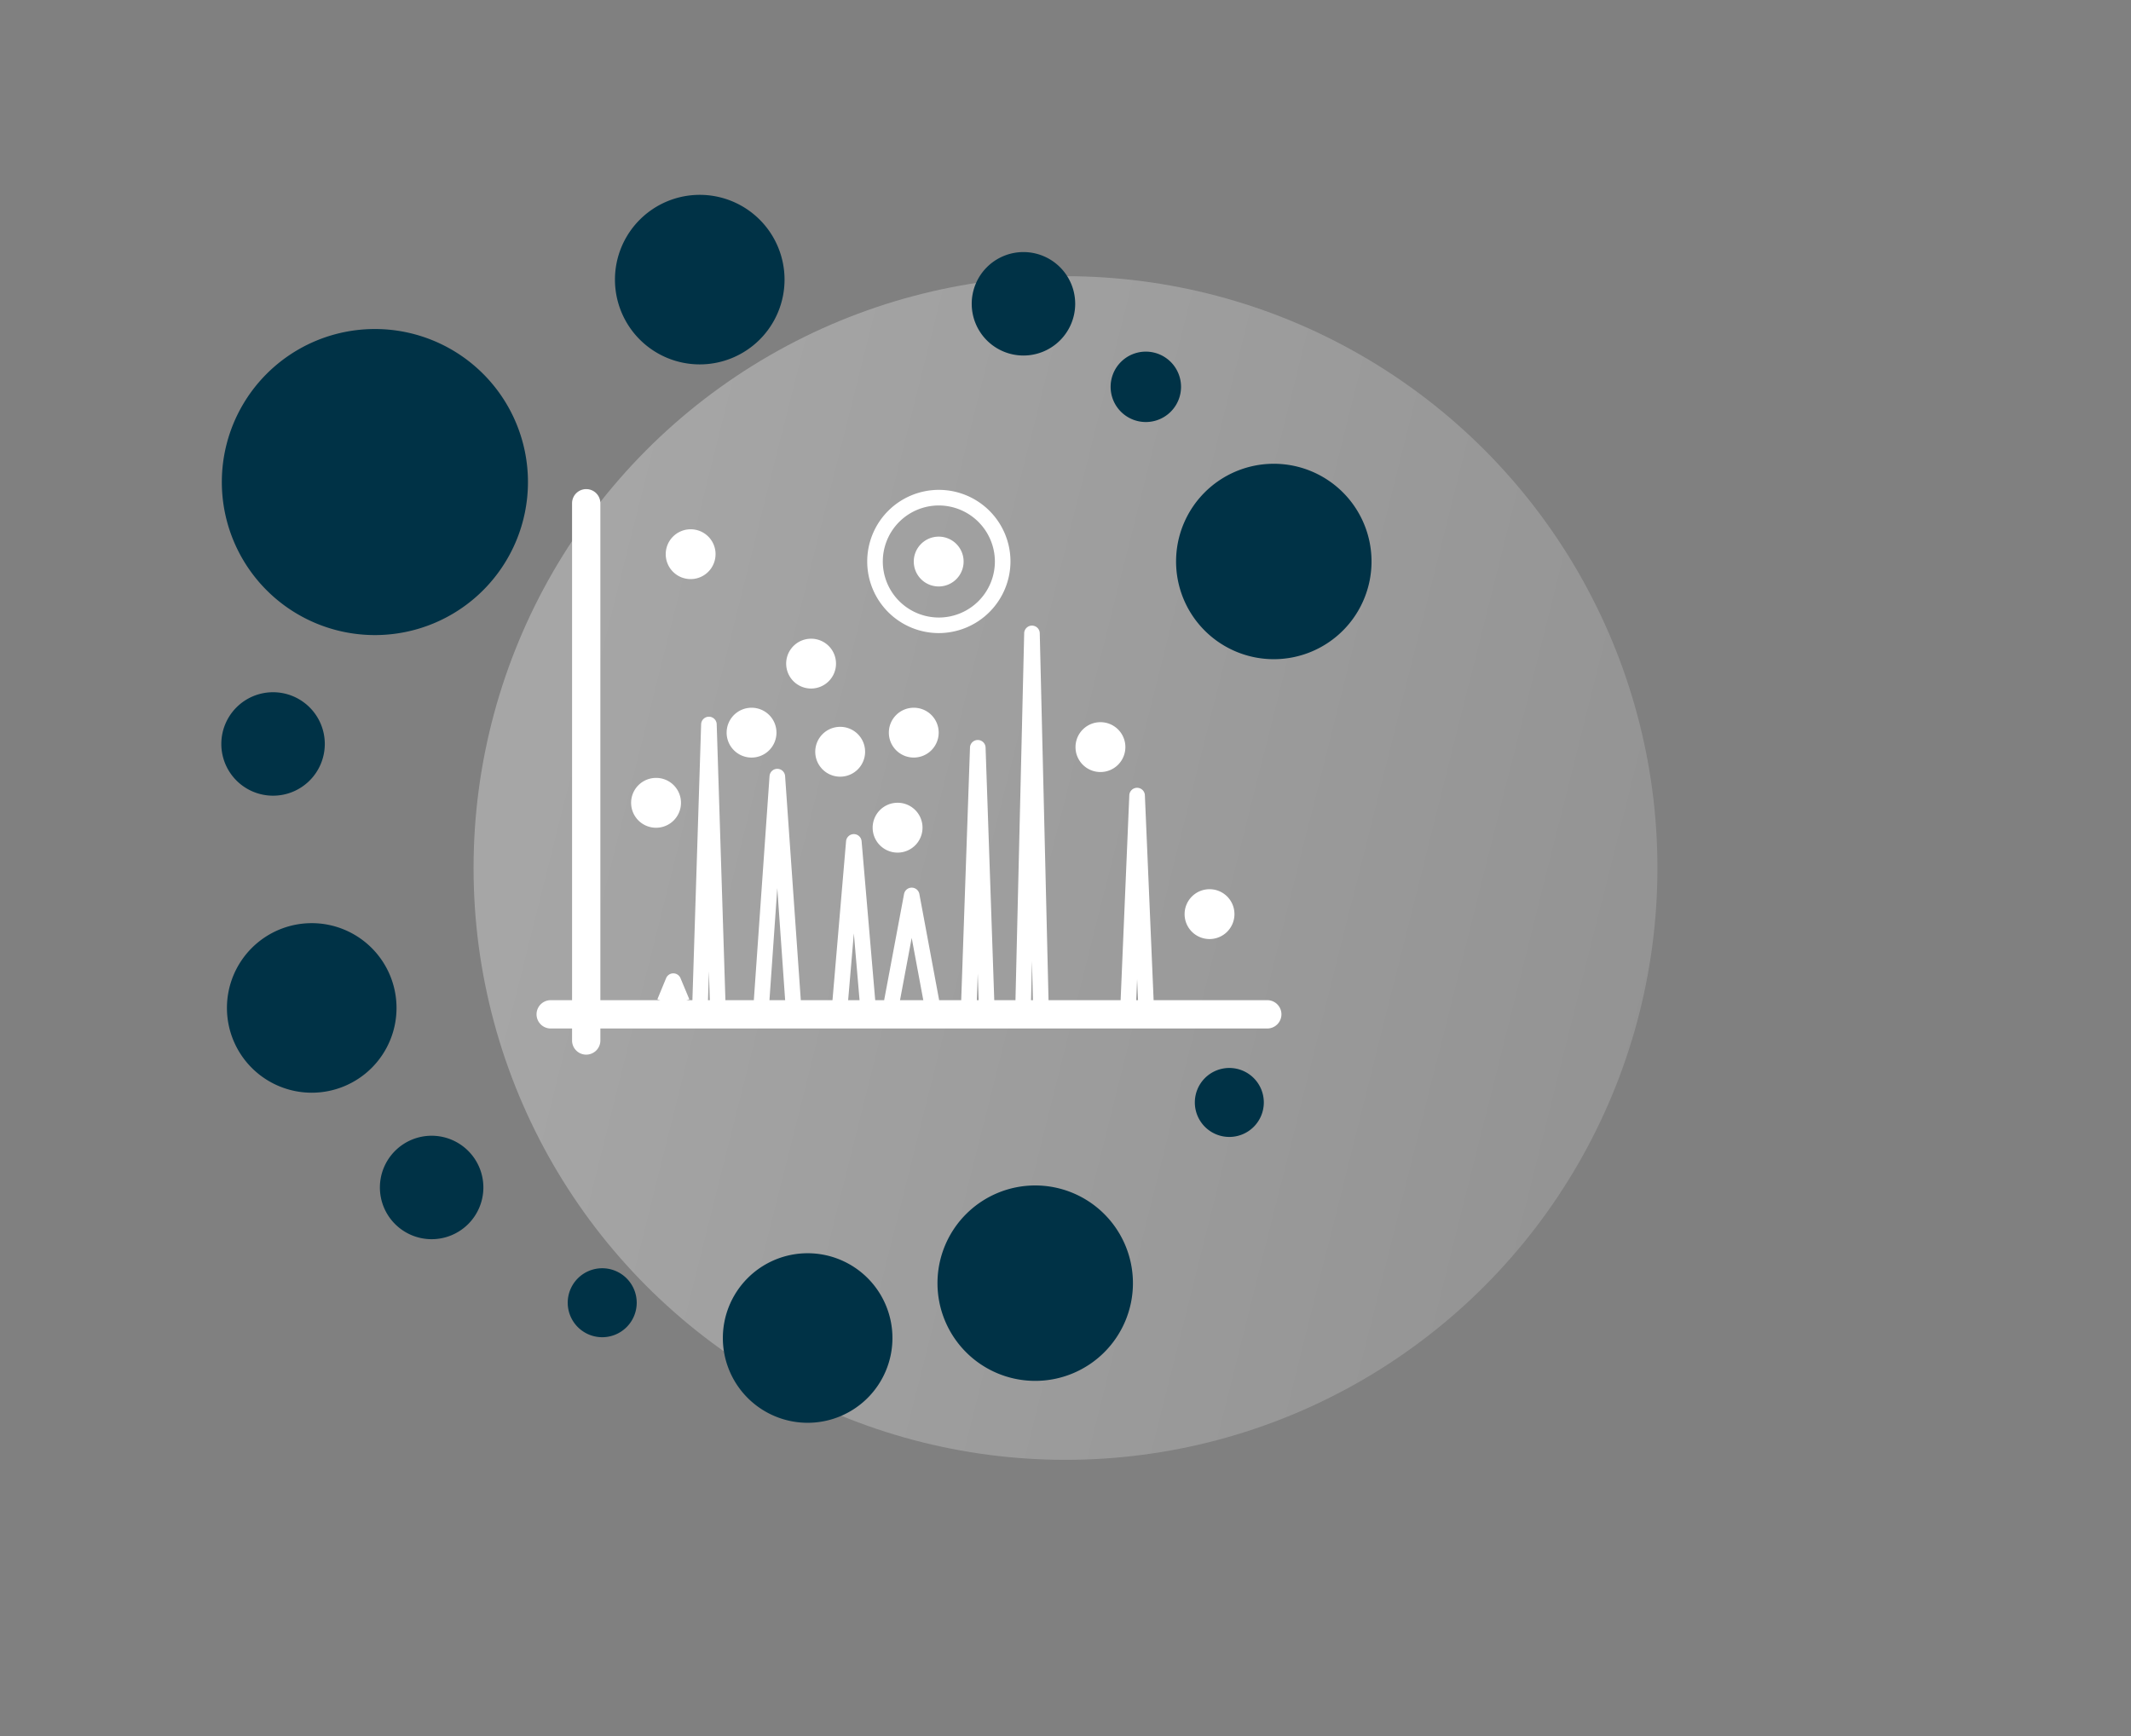
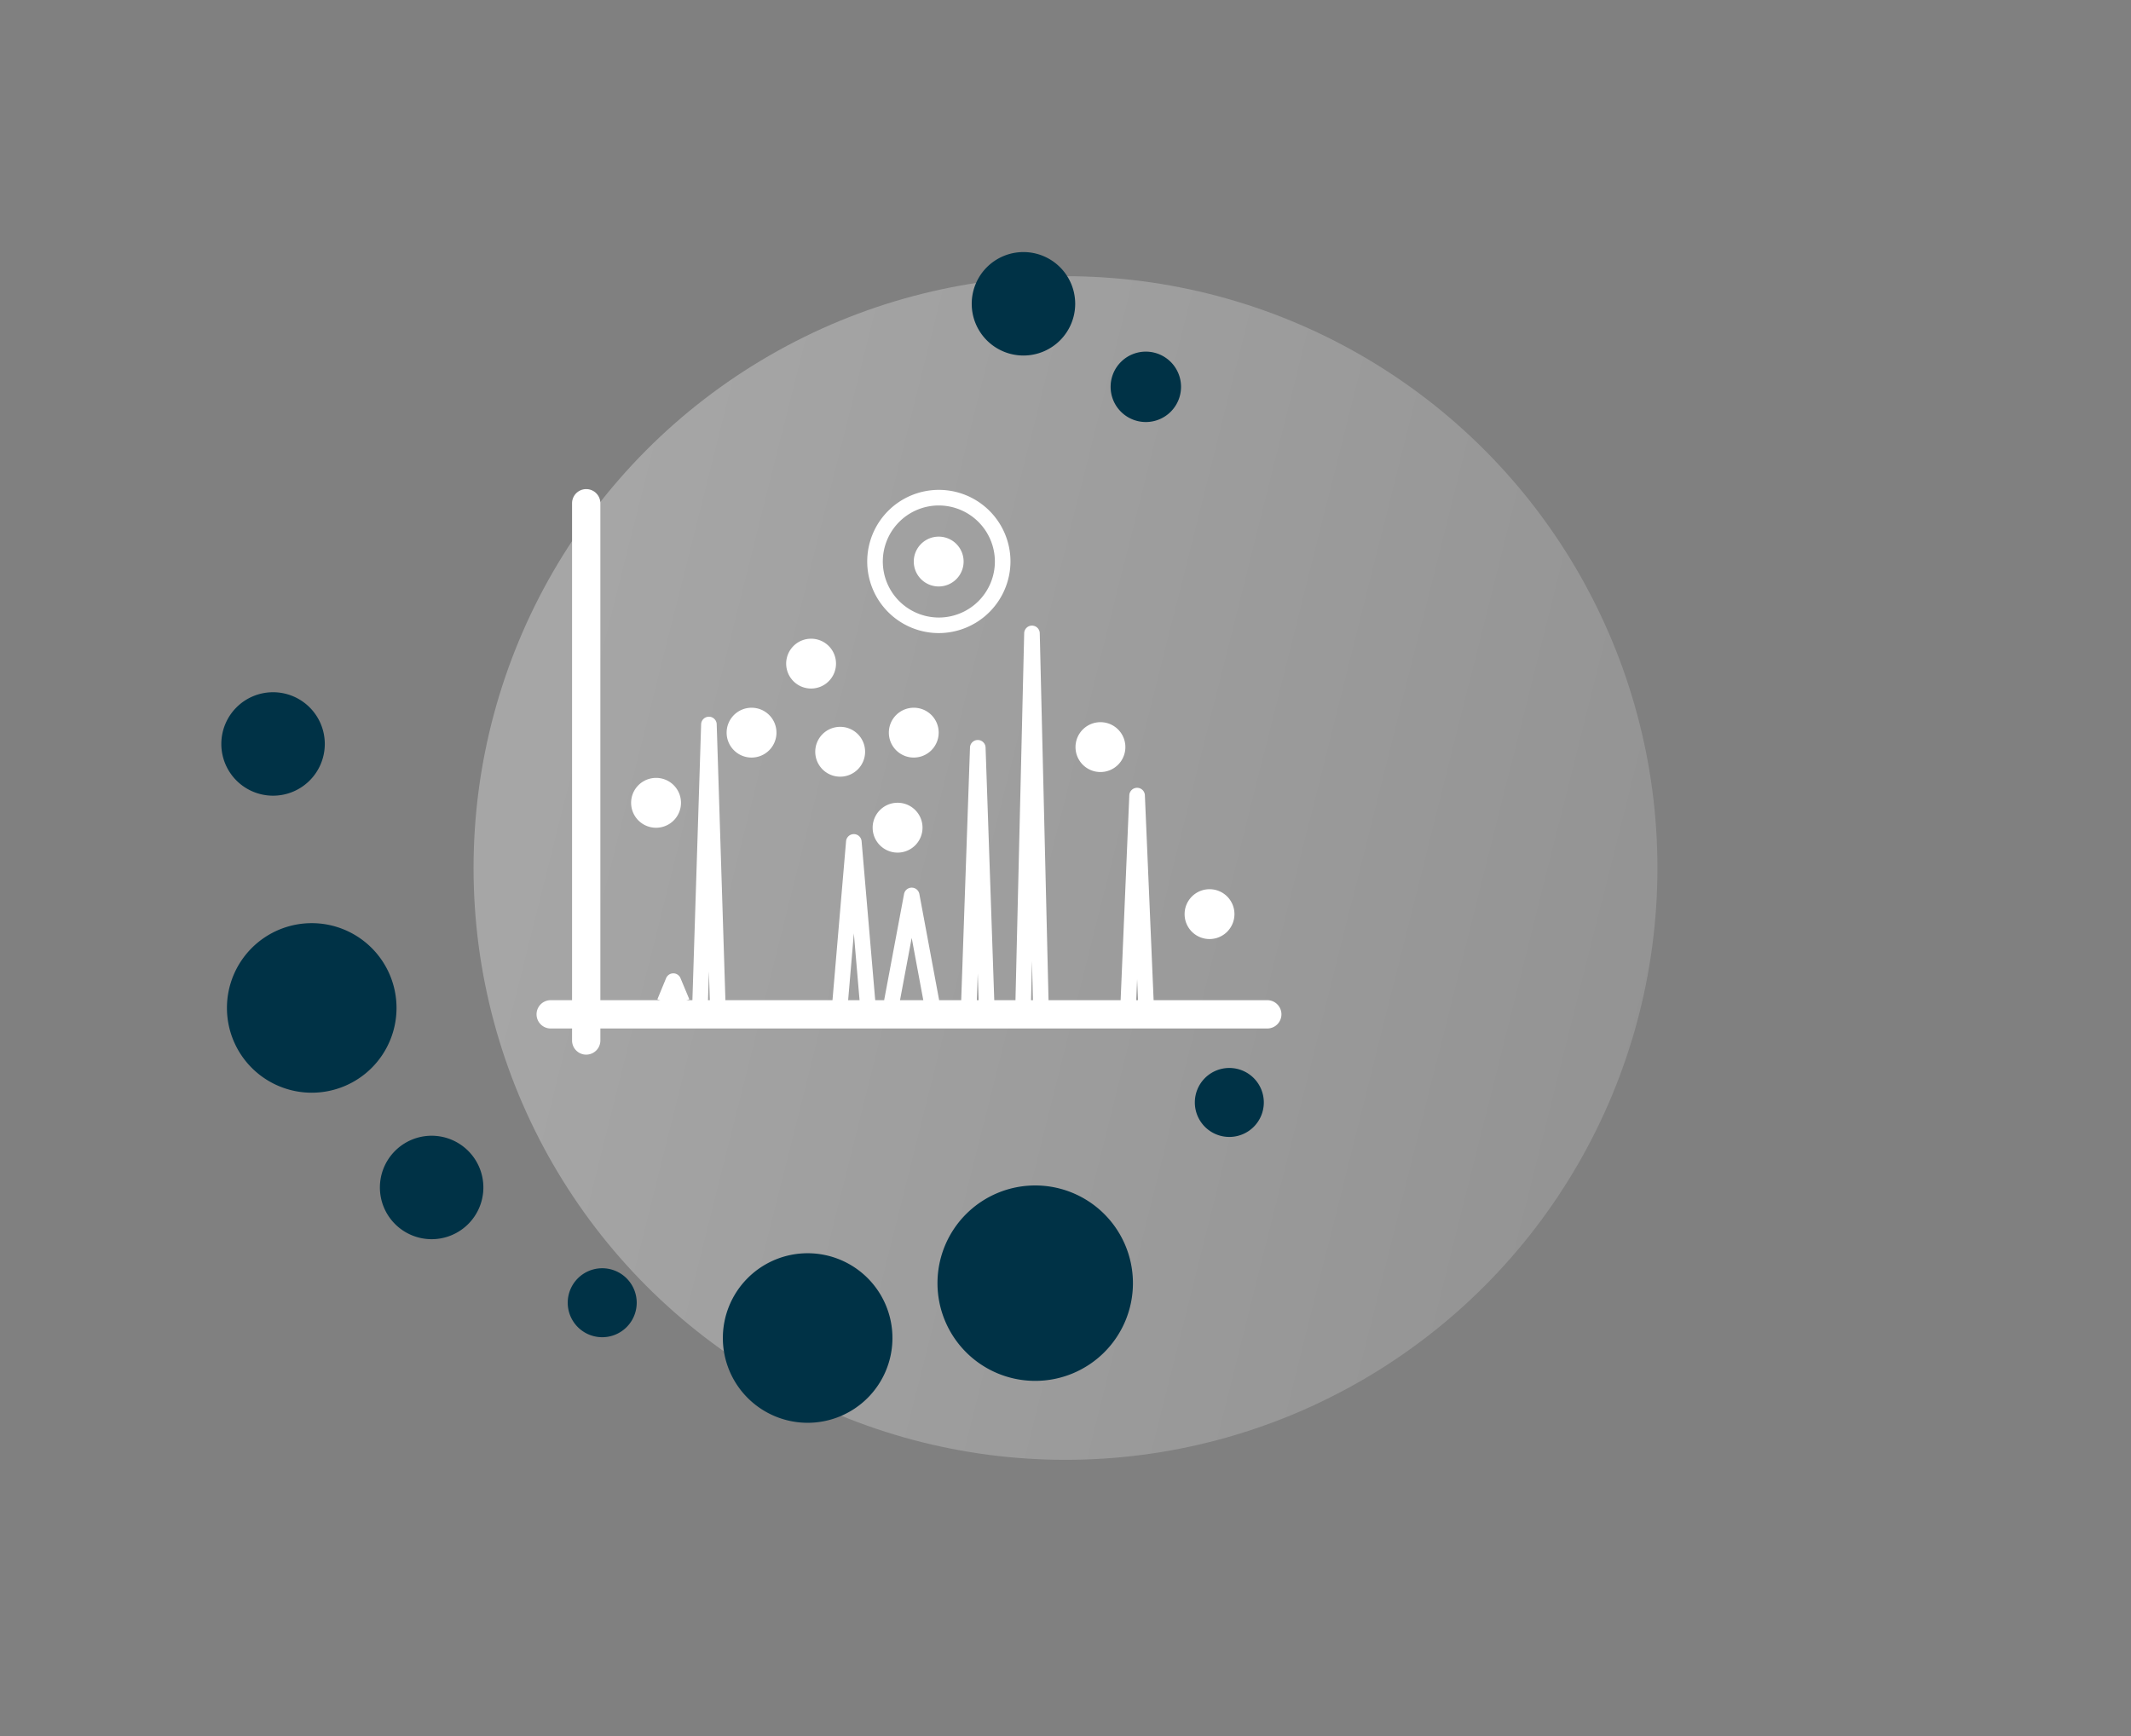
<svg xmlns="http://www.w3.org/2000/svg" width="270" height="220" viewBox="0 0 270 220">
  <rect x="0" y="0" width="270" height="220" fill="#808080" stroke="none" />
  <defs>
    <linearGradient id="linear-gradient" x1="0.035" y1="0.459" x2="1" y2="0.701" gradientUnits="objectBoundingBox">
      <stop offset="0" stop-color="#fff" stop-opacity="0.302" />
      <stop offset="1" stop-color="#fff" stop-opacity="0.149" />
    </linearGradient>
    <clipPath id="clip-path">
      <rect id="Rechteck_491" data-name="Rechteck 491" width="146.773" height="155.613" fill="none" />
    </clipPath>
  </defs>
  <g id="Gruppe_1006" data-name="Gruppe 1006" transform="translate(-375 -2576)">
    <circle id="Ellipse_73" data-name="Ellipse 73" cx="75" cy="75" r="75" transform="translate(435 2611)" fill="url(#linear-gradient)" />
    <path id="Rechteck_488" data-name="Rechteck 488" d="M1,1V219H269V1H1M0,0H270V220H0Z" transform="translate(375 2576)" fill="red" opacity="0" />
    <g id="Gruppe_971" data-name="Gruppe 971" transform="translate(402 2600.692)">
      <g id="Gruppe_971-2" data-name="Gruppe 971" clip-path="url(#clip-path)">
        <path id="Pfad_397" data-name="Pfad 397" d="M51.074,112.075a1.793,1.793,0,0,1-1.793-1.794V42.2a1.793,1.793,0,1,1,3.586,0v68.079a1.793,1.793,0,0,1-1.793,1.794" transform="translate(-3.8 -3.116)" fill="#fff" />
        <path id="Pfad_398" data-name="Pfad 398" d="M136.99,114.172H46.2a1.794,1.794,0,0,1,0-3.588H136.99a1.794,1.794,0,0,1,0,3.588" transform="translate(-3.425 -8.528)" fill="#fff" />
        <path id="Pfad_399" data-name="Pfad 399" d="M98.856,58.661a9.075,9.075,0,1,1,9.094-9.074,9.1,9.1,0,0,1-9.094,9.074m0-16.173a7.1,7.1,0,1,0,7.119,7.1,7.119,7.119,0,0,0-7.119-7.1" transform="translate(-6.922 -3.124)" fill="#fff" />
        <path id="Pfad_400" data-name="Pfad 400" d="M63.217,110.947l-.2-.485-.2.483-1.824-.756L62.1,107.51a.986.986,0,0,1,.911-.609h0a.987.987,0,0,1,.912.607l1.117,2.679Z" transform="translate(-4.703 -8.244)" fill="#fff" />
        <path id="Pfad_401" data-name="Pfad 401" d="M67.769,107.883l-1.974-.062L66.908,72.65a.987.987,0,0,1,1.974,0l1.11,35.171-1.973.062-.125-3.943Z" transform="translate(-5.074 -5.529)" fill="#fff" />
-         <path id="Pfad_402" data-name="Pfad 402" d="M78.223,108.412,77.207,93.934l-1.012,14.478-1.969-.138,2-28.547a.988.988,0,0,1,1.97,0l2,28.547Z" transform="translate(-5.724 -6.078)" fill="#fff" />
        <path id="Pfad_403" data-name="Pfad 403" d="M126.806,108.587l-.124-2.912-.124,2.912-1.973-.084,1.107-26.138a.988.988,0,0,1,1.974,0L128.78,108.5Z" transform="translate(-9.608 -6.279)" fill="#fff" />
        <path id="Pfad_404" data-name="Pfad 404" d="M88.489,109.12l-.749-8.757-.748,8.757-1.968-.168,1.73-20.266a.988.988,0,0,1,1.969,0l1.735,20.266Z" transform="translate(-6.557 -6.77)" fill="#fff" />
        <path id="Pfad_405" data-name="Pfad 405" d="M94.064,109.784l-1.942-.364,2.526-13.48a.987.987,0,0,1,1.941,0L99.1,109.421l-1.942.362L95.617,101.5Z" transform="translate(-7.104 -7.337)" fill="#fff" />
        <path id="Pfad_406" data-name="Pfad 406" d="M104.679,108.071,102.7,108,103.819,75.8a.988.988,0,0,1,1.974,0L106.9,108l-1.973.068-.125-3.614Z" transform="translate(-7.92 -5.772)" fill="#fff" />
        <path id="Pfad_407" data-name="Pfad 407" d="M112.375,106.853l-.126-5.206-.124,5.206-1.973-.047L111.26,60.14a.987.987,0,0,1,1.974,0l1.116,46.665Z" transform="translate(-8.495 -4.564)" fill="#fff" />
-         <path id="Pfad_408" data-name="Pfad 408" d="M68.452,49.073A3.156,3.156,0,1,1,65.3,45.924a3.148,3.148,0,0,1,3.154,3.149" transform="translate(-4.792 -3.542)" fill="#fff" />
        <path id="Pfad_409" data-name="Pfad 409" d="M63.707,83.212a3.159,3.159,0,1,1-3.154-3.15,3.15,3.15,0,0,1,3.154,3.15" transform="translate(-4.426 -6.174)" fill="#fff" />
        <path id="Pfad_410" data-name="Pfad 410" d="M84.99,64.1a3.157,3.157,0,1,1-3.155-3.151A3.152,3.152,0,0,1,84.99,64.1" transform="translate(-6.067 -4.7)" fill="#fff" />
        <path id="Pfad_411" data-name="Pfad 411" d="M76.816,73.577a3.157,3.157,0,1,1-3.154-3.149,3.15,3.15,0,0,1,3.154,3.149" transform="translate(-5.437 -5.431)" fill="#fff" />
        <path id="Pfad_412" data-name="Pfad 412" d="M88.984,76.2a3.158,3.158,0,1,1-3.156-3.149A3.152,3.152,0,0,1,88.984,76.2" transform="translate(-6.375 -5.634)" fill="#fff" />
        <path id="Pfad_413" data-name="Pfad 413" d="M96.867,86.627a3.159,3.159,0,1,1-3.158-3.152,3.152,3.152,0,0,1,3.158,3.152" transform="translate(-6.983 -6.437)" fill="#fff" />
        <path id="Pfad_414" data-name="Pfad 414" d="M124.717,75.561a3.159,3.159,0,1,1-3.157-3.15,3.152,3.152,0,0,1,3.157,3.15" transform="translate(-9.131 -5.584)" fill="#fff" />
        <path id="Pfad_415" data-name="Pfad 415" d="M139.692,98.5a3.158,3.158,0,1,1-3.156-3.153,3.15,3.15,0,0,1,3.156,3.153" transform="translate(-10.286 -7.353)" fill="#fff" />
        <path id="Pfad_416" data-name="Pfad 416" d="M99.087,73.579a3.157,3.157,0,1,1-3.154-3.152,3.149,3.149,0,0,1,3.154,3.152" transform="translate(-7.155 -5.431)" fill="#fff" />
        <path id="Pfad_417" data-name="Pfad 417" d="M102.508,50.084a3.157,3.157,0,1,1-3.153-3.151,3.152,3.152,0,0,1,3.153,3.151" transform="translate(-7.418 -3.619)" fill="#fff" />
-         <path id="Pfad_418" data-name="Pfad 418" d="M1.2,37.817A19.393,19.393,0,1,0,20.6,18.424,19.393,19.393,0,0,0,1.2,37.817" transform="translate(-0.093 -1.421)" fill="#003246" />
-         <path id="Pfad_419" data-name="Pfad 419" d="M55.171,10.743A10.743,10.743,0,1,0,65.914,0,10.743,10.743,0,0,0,55.171,10.743" transform="translate(-4.255)" fill="#003246" />
        <path id="Pfad_420" data-name="Pfad 420" d="M104.15,14.413a6.555,6.555,0,1,0,6.555-6.555,6.555,6.555,0,0,0-6.555,6.555" transform="translate(-8.032 -0.606)" fill="#003246" />
        <path id="Pfad_421" data-name="Pfad 421" d="M123.219,25.989a4.461,4.461,0,1,0,4.461-4.461,4.461,4.461,0,0,0-4.461,4.461" transform="translate(-9.502 -1.66)" fill="#003246" />
-         <path id="Pfad_422" data-name="Pfad 422" d="M132.205,49.31a12.382,12.382,0,1,0,12.382-12.382A12.382,12.382,0,0,0,132.205,49.31" transform="translate(-10.195 -2.848)" fill="#003246" />
+         <path id="Pfad_422" data-name="Pfad 422" d="M132.205,49.31A12.382,12.382,0,0,0,132.205,49.31" transform="translate(-10.195 -2.848)" fill="#003246" />
        <path id="Pfad_423" data-name="Pfad 423" d="M134.781,124.263a4.37,4.37,0,1,0,4.37-4.37,4.37,4.37,0,0,0-4.37,4.37" transform="translate(-10.394 -9.246)" fill="#003246" />
        <path id="Pfad_424" data-name="Pfad 424" d="M99.449,148.408a12.382,12.382,0,1,0,12.382-12.382,12.382,12.382,0,0,0-12.382,12.382" transform="translate(-7.669 -10.49)" fill="#003246" />
        <path id="Pfad_425" data-name="Pfad 425" d="M69.984,156.077a10.743,10.743,0,1,0,10.743-10.743,10.743,10.743,0,0,0-10.743,10.743" transform="translate(-5.397 -11.208)" fill="#003246" />
        <path id="Pfad_426" data-name="Pfad 426" d="M48.687,151.765a4.37,4.37,0,1,0,4.37-4.37,4.37,4.37,0,0,0-4.37,4.37" transform="translate(-3.755 -11.367)" fill="#003246" />
        <path id="Pfad_427" data-name="Pfad 427" d="M22.9,135.755a6.555,6.555,0,1,0,6.555-6.555,6.555,6.555,0,0,0-6.555,6.555" transform="translate(-1.766 -9.964)" fill="#003246" />
        <path id="Pfad_428" data-name="Pfad 428" d="M1.9,110.751A10.743,10.743,0,1,0,12.64,100.008,10.744,10.744,0,0,0,1.9,110.751" transform="translate(-0.146 -7.712)" fill="#003246" />
        <path id="Pfad_429" data-name="Pfad 429" d="M1.129,74.859A6.555,6.555,0,1,0,7.684,68.3a6.555,6.555,0,0,0-6.555,6.555" transform="translate(-0.087 -5.268)" fill="#003246" />
      </g>
    </g>
  </g>
</svg>